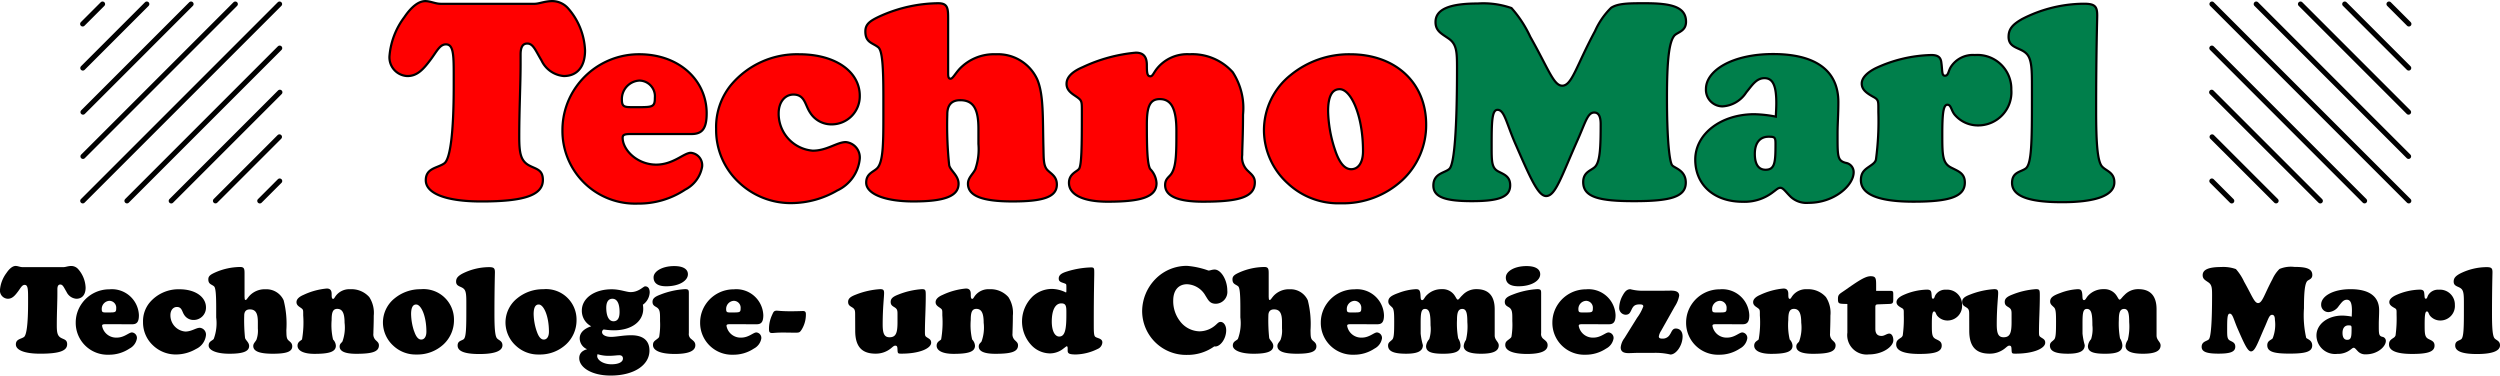
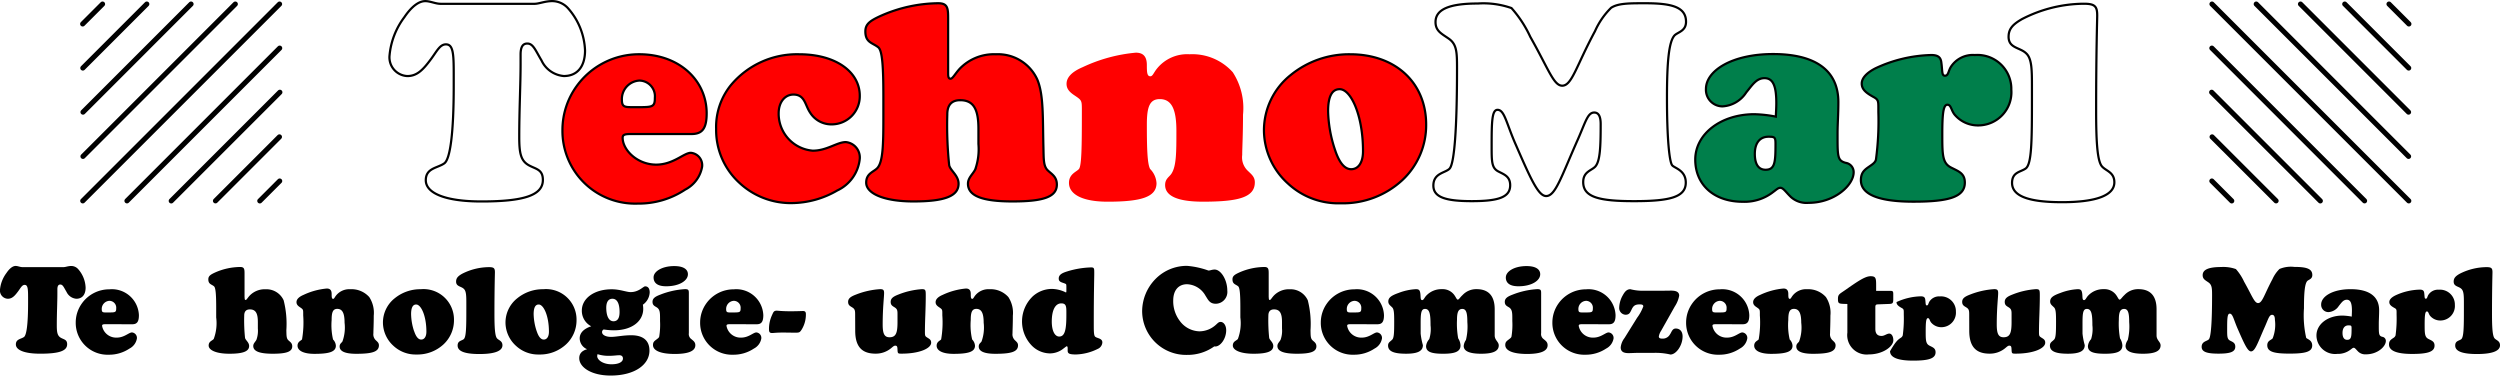
<svg xmlns="http://www.w3.org/2000/svg" id="Ebene_1" data-name="Ebene 1" viewBox="0 0 244.168 36.684">
  <defs>
    <style>
      .cls-1 {
        fill: red;
      }

      .cls-2 {
        fill: #007f4b;
      }

      .cls-3, .cls-4 {
        fill: none;
        stroke: #000;
      }

      .cls-3 {
        stroke-miterlimit: 2.613;
        stroke-width: 0.216px;
      }

      .cls-4 {
        stroke-linecap: round;
        stroke-linejoin: round;
        stroke-width: 0.5px;
      }
    </style>
  </defs>
  <title>Techno_HKS_Kurven</title>
-   <path class="cls-1" d="M227.021,404.876a2.083,2.083,0,0,1,1.547.708,6.6,6.6,0,0,1,1.652,4.118c0,1.574-.76,2.492-2.072,2.492a2.643,2.643,0,0,1-2.177-1.521c-.6-1-.814-1.652-1.39-1.652-.446,0-.656.341-.656,1.075v.892c0,2.046-.131,4.459-.131,7.134,0,1.574.131,2.36.971,2.806.682.367,1.337.394,1.337,1.416,0,1.521-1.914,2.1-6.006,2.1-3.541,0-5.429-.814-5.429-2.072,0-1.206,1.154-1.18,1.81-1.652.577-.419.918-2.963.918-7.58v-1.18c0-1.941-.053-2.859-.761-2.859-.577,0-.865.629-1.442,1.416-.813,1.1-1.39,1.679-2.334,1.679a1.828,1.828,0,0,1-1.731-2.02,7.308,7.308,0,0,1,1.442-3.724c.709-1.049,1.417-1.574,2.046-1.574.5,0,1,.262,1.5.262h9.18C225.736,405.138,226.313,404.876,227.021,404.876Z" transform="translate(-173.081 -404.768)" />
  <g>
    <path class="cls-1" d="M234.706,417.858c-.577,0-.813.052-.813.367,0,1.18,1.416,2.622,3.278,2.622,1.679,0,2.7-1.154,3.383-1.154a1.22,1.22,0,0,1,1.1,1.363A3.115,3.115,0,0,1,240,423.287a8.167,8.167,0,0,1-4.616,1.364,7.1,7.1,0,0,1-7.37-7.213,7.3,7.3,0,0,1,1.364-4.223,7.5,7.5,0,0,1,6.137-3.147c3.934,0,6.584,2.57,6.584,5.77,0,1.495-.446,2.019-1.469,2.019Zm.682-2.623c1.442,0,1.652-.026,1.652-.918a1.534,1.534,0,0,0-1.522-1.679,1.808,1.808,0,0,0-1.7,1.862c0,.682.236.734.97.734h.6Z" transform="translate(-173.081 -404.768)" />
    <path class="cls-1" d="M244.463,413.085a8.4,8.4,0,0,1,6.662-3.016c3.672,0,5.927,1.784,5.927,4.039a2.744,2.744,0,0,1-2.727,2.807,2.442,2.442,0,0,1-2.125-1.154c-.5-.734-.5-1.757-1.626-1.757-.813,0-1.443.708-1.443,1.836a3.623,3.623,0,0,0,3.331,3.645c1.39,0,2.36-.839,3.226-.839a1.512,1.512,0,0,1,1.364,1.626,3.826,3.826,0,0,1-2.2,3.1,8.983,8.983,0,0,1-4.458,1.232,7.347,7.347,0,0,1-5.141-2.019,6.976,6.976,0,0,1-2.229-5.219A6.49,6.49,0,0,1,244.463,413.085Z" transform="translate(-173.081 -404.768)" />
    <path class="cls-1" d="M265.682,411.878c0,.367.026.577.236.577s.419-.446.892-.97a4.643,4.643,0,0,1,3.541-1.416,4.219,4.219,0,0,1,4.039,2.465c.629,1.5.524,3.672.6,6.662.026,1.049,0,1.7.341,2.125.341.394.97.63.97,1.469,0,1.232-1.364,1.652-4.328,1.652-2.911,0-4.354-.524-4.354-1.731,0-.576.472-.918.709-1.39a5.919,5.919,0,0,0,.314-2.492V417.36c0-1.888-.446-2.806-1.783-2.806-.839,0-1.259.472-1.259,1.39a37.617,37.617,0,0,0,.184,4.957c.105.524.918,1,.918,1.81,0,1.233-1.416,1.731-4.406,1.731-2.911,0-4.616-.787-4.616-1.836,0-.944.787-1.049,1.127-1.469.5-.629.551-2.2.551-4.8v-2.124c0-2.911-.1-4.511-.5-4.826-.551-.446-1.259-.446-1.259-1.548,0-.734.472-1.049,1.5-1.521a14.115,14.115,0,0,1,5.613-1.233c.944,0,.971.5.971,1.521v5.272Z" transform="translate(-173.081 -404.768)" />
    <path class="cls-1" d="M278.481,421.241c.236-.393.262-2.177.262-5.35v-.419c0-.892-.026-.918-.682-1.364-.524-.341-.813-.656-.813-1.154,0-.629.524-1.18,1.574-1.626a15.407,15.407,0,0,1,5.193-1.416c.734,0,1.075.394,1.075,1.207,0,.734.026,1.1.341,1.1.236,0,.315-.341.656-.761a3.789,3.789,0,0,1,3.173-1.39,5.3,5.3,0,0,1,4.223,1.757,6.424,6.424,0,0,1,1,4.144c0,1.967-.079,3.278-.079,3.934a1.8,1.8,0,0,0,.577,1.574c.315.314.656.551.656,1.1,0,1.469-1.6,1.889-5.062,1.889-2.465,0-3.7-.551-3.7-1.626,0-.63.42-.787.629-1.128.472-.734.472-2.1.472-4.17s-.446-3.095-1.626-3.095c-1.023,0-1.259.839-1.259,2.492,0,2.413.053,3.829.315,4.327a2.154,2.154,0,0,1,.629,1.391c0,1.363-1.521,1.81-4.773,1.81-2.492,0-3.777-.734-3.777-1.836C277.484,421.714,278.3,421.53,278.481,421.241Z" transform="translate(-173.081 -404.768)" />
    <path class="cls-1" d="M299.148,412.088a9.013,9.013,0,0,1,5.8-2.019c4.406,0,7.422,2.754,7.422,6.872a7.338,7.338,0,0,1-2.308,5.4,8.534,8.534,0,0,1-6.032,2.282,7.22,7.22,0,0,1-5.141-1.915,7.043,7.043,0,0,1-2.361-5.14A6.907,6.907,0,0,1,299.148,412.088Zm4.328,7.344c.419,1.259.944,1.862,1.573,1.862.682,0,1.154-.629,1.154-1.757,0-3.514-1.181-6.059-2.282-6.059-.761,0-1.128.734-1.128,2.151A12.682,12.682,0,0,0,303.477,419.432Z" transform="translate(-173.081 -404.768)" />
  </g>
  <g>
-     <path class="cls-2" d="M314.677,421.216c.445-.551.708-3.8.708-9.784,0-1.6-.026-2.36-.839-2.911-.683-.472-1.26-.734-1.26-1.6,0-1.232,1.338-1.81,4.118-1.81a8.3,8.3,0,0,1,3.3.446,11.35,11.35,0,0,1,1.836,2.807c1.783,3.147,2.282,4.773,3.121,4.773.944,0,1.364-1.914,3.2-5.324a7.431,7.431,0,0,1,1.573-2.282c.682-.446,1.758-.446,3.331-.446,2.6,0,3.986.367,3.986,1.81,0,.892-.76,1-1.1,1.311-.576.577-.76,2.6-.76,6.111,0,4.013.235,6.216.5,6.583.21.289,1.338.473,1.338,1.705,0,1.442-1.627,1.809-5.062,1.809-3.409,0-4.957-.393-4.957-1.862,0-1.049.865-1.128,1.206-1.547.446-.551.5-1.889.5-4.118,0-.761-.21-1.128-.63-1.128-.629,0-.839.892-1.573,2.57-1.626,3.645-2.2,5.587-3.121,5.587-.761,0-1.5-1.652-2.964-5.01-.918-2.072-1.1-3.41-1.784-3.41-.551,0-.576,1.154-.576,3.541,0,1.547,0,2.151.682,2.492.551.288,1.128.472,1.128,1.338,0,1.18-1.181,1.547-3.751,1.547-2.517,0-3.75-.367-3.75-1.521C313.077,421.635,314.31,421.661,314.677,421.216Z" transform="translate(-173.081 -404.768)" />
    <path class="cls-2" d="M346.57,414.842c0-1.678-.315-2.439-1.154-2.439-.787,0-1.181.656-1.783,1.39a2.971,2.971,0,0,1-2.309,1.364,1.621,1.621,0,0,1-1.626-1.7c0-1.783,2.544-3.409,6.557-3.409,4.171,0,6.374,1.626,6.374,4.695,0,1.154-.079,2.177-.079,3.042v.394c0,1.914.026,2.282.787,2.492a.919.919,0,0,1,.787.918c0,1.259-1.862,2.989-4.406,2.989a2.275,2.275,0,0,1-1.705-.551c-.5-.472-.761-.918-1.049-.918-.236,0-.42.21-.683.394a4.552,4.552,0,0,1-2.99.971c-2.858,0-4.642-1.705-4.642-4.118,0-2.491,2.491-4.432,5.769-4.432a12.131,12.131,0,0,1,2.1.236C346.544,415.655,346.57,415.235,346.57,414.842Zm-.761,3.279c-.84,0-1.338.6-1.338,1.678,0,1.023.367,1.548,1.049,1.548.918,0,.971-.734.971-2.544C346.491,418.173,346.412,418.121,345.81,418.121Z" transform="translate(-173.081 -404.768)" />
    <path class="cls-2" d="M355.8,420.927a1.032,1.032,0,0,0,.5-.577,28.121,28.121,0,0,0,.235-4.642v-.419c0-.682-.026-.813-.524-1.076-.708-.394-1.1-.734-1.1-1.285,0-.524.473-1.049,1.364-1.5a13.528,13.528,0,0,1,5.429-1.285c.6,0,.892.184.971.656.131.866.026,1.364.367,1.364s.314-.446.577-.865a2.554,2.554,0,0,1,2.334-1.154,3.315,3.315,0,0,1,3.567,3.384,3.24,3.24,0,0,1-3.2,3.488,2.975,2.975,0,0,1-2.334-1.049c-.341-.419-.341-.97-.708-.97-.42,0-.5.97-.5,2.963,0,1.967.026,2.754.866,3.174.708.367,1.337.551,1.337,1.469,0,1.416-1.6,1.862-5.009,1.862s-5.141-.708-5.141-2.1C354.832,421.5,355.33,421.268,355.8,420.927Z" transform="translate(-173.081 -404.768)" />
-     <path class="cls-2" d="M370.935,421.216c.577-.446.6-2.649.6-6.767v-1.076c0-1.757,0-2.859-.551-3.383-.6-.6-1.73-.5-1.73-1.626,0-.761.394-1.207,1.312-1.731a13.306,13.306,0,0,1,6.032-1.5c1.1,0,1.311.262,1.311,1.154,0,.42-.105,3.488-.105,9.311,0,3.174.132,4.983.6,5.455.394.42,1.181.551,1.181,1.521,0,1.259-1.731,1.941-5.115,1.941-3.278,0-4.878-.6-4.878-1.889C369.6,421.557,370.436,421.583,370.935,421.216Z" transform="translate(-173.081 -404.768)" />
  </g>
  <g>
    <path class="cls-3" d="M227.021,404.876a2.083,2.083,0,0,1,1.547.708,6.6,6.6,0,0,1,1.652,4.118c0,1.574-.76,2.492-2.072,2.492a2.643,2.643,0,0,1-2.177-1.521c-.6-1-.814-1.652-1.39-1.652-.446,0-.656.341-.656,1.075v.892c0,2.046-.131,4.459-.131,7.134,0,1.574.131,2.36.971,2.806.682.367,1.337.394,1.337,1.416,0,1.521-1.914,2.1-6.006,2.1-3.541,0-5.429-.814-5.429-2.072,0-1.206,1.154-1.18,1.81-1.652.577-.419.918-2.963.918-7.58v-1.18c0-1.941-.053-2.859-.761-2.859-.577,0-.865.629-1.442,1.416-.813,1.1-1.39,1.679-2.334,1.679a1.828,1.828,0,0,1-1.731-2.02,7.308,7.308,0,0,1,1.442-3.724c.709-1.049,1.417-1.574,2.046-1.574.5,0,1,.262,1.5.262h9.18C225.736,405.138,226.313,404.876,227.021,404.876Z" transform="translate(-173.081 -404.768)" />
    <g>
      <path class="cls-3" d="M234.706,417.858c-.577,0-.813.052-.813.367,0,1.18,1.416,2.622,3.278,2.622,1.679,0,2.7-1.154,3.383-1.154a1.22,1.22,0,0,1,1.1,1.363A3.115,3.115,0,0,1,240,423.287a8.167,8.167,0,0,1-4.616,1.364,7.1,7.1,0,0,1-7.37-7.213,7.3,7.3,0,0,1,1.364-4.223,7.5,7.5,0,0,1,6.137-3.147c3.934,0,6.584,2.57,6.584,5.77,0,1.495-.446,2.019-1.469,2.019Zm.682-2.623c1.442,0,1.652-.026,1.652-.918a1.534,1.534,0,0,0-1.522-1.679,1.808,1.808,0,0,0-1.7,1.862c0,.682.236.734.97.734h.6Z" transform="translate(-173.081 -404.768)" />
      <path class="cls-3" d="M244.463,413.085a8.4,8.4,0,0,1,6.662-3.016c3.672,0,5.927,1.784,5.927,4.039a2.744,2.744,0,0,1-2.727,2.807,2.442,2.442,0,0,1-2.125-1.154c-.5-.734-.5-1.757-1.626-1.757-.813,0-1.443.708-1.443,1.836a3.623,3.623,0,0,0,3.331,3.645c1.39,0,2.36-.839,3.226-.839a1.512,1.512,0,0,1,1.364,1.626,3.826,3.826,0,0,1-2.2,3.1,8.983,8.983,0,0,1-4.458,1.232,7.347,7.347,0,0,1-5.141-2.019,6.976,6.976,0,0,1-2.229-5.219A6.49,6.49,0,0,1,244.463,413.085Z" transform="translate(-173.081 -404.768)" />
      <path class="cls-3" d="M265.682,411.878c0,.367.026.577.236.577s.419-.446.892-.97a4.643,4.643,0,0,1,3.541-1.416,4.219,4.219,0,0,1,4.039,2.465c.629,1.5.524,3.672.6,6.662.026,1.049,0,1.7.341,2.125.341.394.97.63.97,1.469,0,1.232-1.364,1.652-4.328,1.652-2.911,0-4.354-.524-4.354-1.731,0-.576.472-.918.709-1.39a5.919,5.919,0,0,0,.314-2.492V417.36c0-1.888-.446-2.806-1.783-2.806-.839,0-1.259.472-1.259,1.39a37.617,37.617,0,0,0,.184,4.957c.105.524.918,1,.918,1.81,0,1.233-1.416,1.731-4.406,1.731-2.911,0-4.616-.787-4.616-1.836,0-.944.787-1.049,1.127-1.469.5-.629.551-2.2.551-4.8v-2.124c0-2.911-.1-4.511-.5-4.826-.551-.446-1.259-.446-1.259-1.548,0-.734.472-1.049,1.5-1.521a14.115,14.115,0,0,1,5.613-1.233c.944,0,.971.5.971,1.521v5.272Z" transform="translate(-173.081 -404.768)" />
-       <path class="cls-3" d="M278.481,421.241c.236-.393.262-2.177.262-5.35v-.419c0-.892-.026-.918-.682-1.364-.524-.341-.813-.656-.813-1.154,0-.629.524-1.18,1.574-1.626a15.407,15.407,0,0,1,5.193-1.416c.734,0,1.075.394,1.075,1.207,0,.734.026,1.1.341,1.1.236,0,.315-.341.656-.761a3.789,3.789,0,0,1,3.173-1.39,5.3,5.3,0,0,1,4.223,1.757,6.424,6.424,0,0,1,1,4.144c0,1.967-.079,3.278-.079,3.934a1.8,1.8,0,0,0,.577,1.574c.315.314.656.551.656,1.1,0,1.469-1.6,1.889-5.062,1.889-2.465,0-3.7-.551-3.7-1.626,0-.63.42-.787.629-1.128.472-.734.472-2.1.472-4.17s-.446-3.095-1.626-3.095c-1.023,0-1.259.839-1.259,2.492,0,2.413.053,3.829.315,4.327a2.154,2.154,0,0,1,.629,1.391c0,1.363-1.521,1.81-4.773,1.81-2.492,0-3.777-.734-3.777-1.836C277.484,421.714,278.3,421.53,278.481,421.241Z" transform="translate(-173.081 -404.768)" />
      <path class="cls-3" d="M299.148,412.088a9.013,9.013,0,0,1,5.8-2.019c4.406,0,7.422,2.754,7.422,6.872a7.338,7.338,0,0,1-2.308,5.4,8.534,8.534,0,0,1-6.032,2.282,7.22,7.22,0,0,1-5.141-1.915,7.043,7.043,0,0,1-2.361-5.14A6.907,6.907,0,0,1,299.148,412.088Zm4.328,7.344c.419,1.259.944,1.862,1.573,1.862.682,0,1.154-.629,1.154-1.757,0-3.514-1.181-6.059-2.282-6.059-.761,0-1.128.734-1.128,2.151A12.682,12.682,0,0,0,303.477,419.432Z" transform="translate(-173.081 -404.768)" />
      <path class="cls-3" d="M314.676,421.216c.445-.551.708-3.8.708-9.784,0-1.6-.026-2.36-.84-2.911-.682-.472-1.259-.734-1.259-1.6,0-1.232,1.338-1.81,4.118-1.81a8.3,8.3,0,0,1,3.3.446,11.347,11.347,0,0,1,1.836,2.807c1.783,3.147,2.282,4.773,3.121,4.773.944,0,1.364-1.914,3.2-5.324a7.432,7.432,0,0,1,1.573-2.282c.682-.446,1.757-.446,3.331-.446,2.6,0,3.986.367,3.986,1.81,0,.892-.761,1-1.1,1.311-.577.577-.761,2.6-.761,6.111,0,4.013.236,6.216.5,6.583.21.289,1.337.473,1.337,1.705,0,1.442-1.626,1.809-5.061,1.809-3.41,0-4.957-.393-4.957-1.862,0-1.049.865-1.128,1.206-1.547.446-.551.5-1.889.5-4.118,0-.761-.21-1.128-.63-1.128-.63,0-.839.892-1.573,2.57-1.627,3.645-2.2,5.587-3.121,5.587-.761,0-1.5-1.652-2.964-5.01-.918-2.072-1.1-3.41-1.784-3.41-.551,0-.577,1.154-.577,3.541,0,1.547,0,2.151.683,2.492.551.288,1.128.472,1.128,1.338,0,1.18-1.181,1.547-3.751,1.547-2.518,0-3.751-.367-3.751-1.521C313.075,421.635,314.309,421.661,314.676,421.216Z" transform="translate(-173.081 -404.768)" />
      <path class="cls-3" d="M346.569,414.842c0-1.678-.315-2.439-1.154-2.439-.787,0-1.181.656-1.784,1.39a2.968,2.968,0,0,1-2.308,1.364,1.621,1.621,0,0,1-1.626-1.7c0-1.783,2.544-3.409,6.557-3.409,4.171,0,6.374,1.626,6.374,4.695,0,1.154-.079,2.177-.079,3.042v.394c0,1.914.026,2.282.787,2.492a.918.918,0,0,1,.786.918c0,1.259-1.861,2.989-4.406,2.989a2.273,2.273,0,0,1-1.7-.551c-.5-.472-.761-.918-1.05-.918-.235,0-.419.21-.682.394a4.551,4.551,0,0,1-2.99.971c-2.858,0-4.642-1.705-4.642-4.118,0-2.491,2.491-4.432,5.77-4.432a12.129,12.129,0,0,1,2.1.236C346.543,415.655,346.569,415.235,346.569,414.842Zm-.761,3.279c-.84,0-1.338.6-1.338,1.678,0,1.023.367,1.548,1.049,1.548.918,0,.971-.734.971-2.544C346.49,418.173,346.411,418.121,345.809,418.121Z" transform="translate(-173.081 -404.768)" />
      <path class="cls-3" d="M355.8,420.927c.263-.184.446-.341.5-.577a27.929,27.929,0,0,0,.236-4.642v-.419c0-.682-.026-.813-.524-1.076-.708-.394-1.1-.734-1.1-1.285,0-.524.472-1.049,1.364-1.5a13.528,13.528,0,0,1,5.429-1.285c.6,0,.892.184.971.656.131.866.026,1.364.367,1.364s.314-.446.577-.865a2.554,2.554,0,0,1,2.334-1.154,3.315,3.315,0,0,1,3.567,3.384,3.24,3.24,0,0,1-3.2,3.488,2.975,2.975,0,0,1-2.334-1.049c-.342-.419-.342-.97-.709-.97-.419,0-.5.97-.5,2.963,0,1.967.026,2.754.865,3.174.709.367,1.338.551,1.338,1.469,0,1.416-1.6,1.862-5.01,1.862s-5.141-.708-5.141-2.1C354.83,421.5,355.329,421.268,355.8,420.927Z" transform="translate(-173.081 -404.768)" />
      <path class="cls-3" d="M370.935,421.216c.576-.446.6-2.649.6-6.767v-1.076c0-1.757,0-2.859-.551-3.383-.6-.6-1.73-.5-1.73-1.626,0-.761.394-1.207,1.311-1.731a13.306,13.306,0,0,1,6.032-1.5c1.1,0,1.312.262,1.312,1.154,0,.42-.105,3.488-.105,9.311,0,3.174.131,4.983.6,5.455.394.42,1.18.551,1.18,1.521,0,1.259-1.73,1.941-5.114,1.941-3.278,0-4.878-.6-4.878-1.889C369.6,421.557,370.435,421.583,370.935,421.216Z" transform="translate(-173.081 -404.768)" />
    </g>
  </g>
  <path d="M180.041,430.745a.912.912,0,0,1,.678.311,2.89,2.89,0,0,1,.724,1.8c0,.689-.334,1.091-.908,1.091a1.158,1.158,0,0,1-.954-.666c-.264-.436-.356-.724-.609-.724-.195,0-.287.149-.287.471v.391c0,.9-.057,1.953-.057,3.124,0,.69.057,1.034.425,1.23.3.161.586.173.586.62,0,.667-.838.919-2.63.919-1.551,0-2.378-.356-2.378-.907,0-.528.505-.517.793-.724.253-.184.4-1.3.4-3.32v-.517c0-.85-.023-1.252-.333-1.252-.252,0-.379.275-.632.62-.356.483-.609.735-1.022.735a.8.8,0,0,1-.758-.885,3.2,3.2,0,0,1,.632-1.631c.31-.46.62-.689.9-.689.218,0,.436.115.655.115h4.02C179.479,430.86,179.731,430.745,180.041,430.745Z" transform="translate(-173.081 -404.768)" />
  <g>
    <path d="M183.407,436.432c-.253,0-.356.022-.356.161a1.391,1.391,0,0,0,1.436,1.148c.735,0,1.183-.506,1.482-.506a.535.535,0,0,1,.482.6,1.366,1.366,0,0,1-.724.977,3.577,3.577,0,0,1-2.022.6,3.11,3.11,0,0,1-3.228-3.158,3.194,3.194,0,0,1,.6-1.85,3.284,3.284,0,0,1,2.688-1.379,2.64,2.64,0,0,1,2.883,2.527c0,.655-.2.885-.644.885Zm.3-1.148c.632,0,.724-.012.724-.4a.672.672,0,0,0-.666-.735.792.792,0,0,0-.747.815c0,.3.1.322.425.322h.264Z" transform="translate(-173.081 -404.768)" />
-     <path d="M187.68,434.341a3.68,3.68,0,0,1,2.918-1.321c1.608,0,2.6.781,2.6,1.77A1.2,1.2,0,0,1,192,436.018a1.071,1.071,0,0,1-.931-.5c-.218-.322-.218-.769-.712-.769-.356,0-.632.309-.632.8a1.586,1.586,0,0,0,1.459,1.6c.608,0,1.034-.367,1.413-.367a.662.662,0,0,1,.6.712,1.675,1.675,0,0,1-.965,1.355,3.933,3.933,0,0,1-1.953.54,3.216,3.216,0,0,1-2.251-.885,3.056,3.056,0,0,1-.977-2.286A2.843,2.843,0,0,1,187.68,434.341Z" transform="translate(-173.081 -404.768)" />
    <path d="M196.974,433.813c0,.161.011.253.1.253s.184-.2.391-.426a2.036,2.036,0,0,1,1.551-.62,1.847,1.847,0,0,1,1.769,1.08,9.355,9.355,0,0,1,.264,2.918c.012.459,0,.746.149.931s.425.275.425.643c0,.54-.6.724-1.9.724-1.275,0-1.907-.23-1.907-.758,0-.253.207-.4.311-.608a2.6,2.6,0,0,0,.138-1.092v-.644c0-.827-.2-1.228-.781-1.228-.368,0-.551.206-.551.608a16.4,16.4,0,0,0,.08,2.171c.046.23.4.437.4.793,0,.54-.62.758-1.93.758-1.275,0-2.022-.345-2.022-.8,0-.414.345-.46.494-.643a4.395,4.395,0,0,0,.241-2.1v-.931c0-1.275-.046-1.976-.218-2.114-.241-.2-.551-.2-.551-.678,0-.321.207-.459.655-.666a6.184,6.184,0,0,1,2.458-.54c.414,0,.425.219.425.667v2.309Z" transform="translate(-173.081 -404.768)" />
    <path d="M202.579,437.913a9.609,9.609,0,0,0,.115-2.343v-.185c0-.391-.011-.4-.3-.6-.23-.149-.356-.287-.356-.506,0-.275.23-.517.689-.712a6.736,6.736,0,0,1,2.274-.62c.322,0,.471.172.471.528,0,.321.012.482.149.482.1,0,.138-.149.287-.333a1.66,1.66,0,0,1,1.39-.609,2.324,2.324,0,0,1,1.85.77,2.815,2.815,0,0,1,.436,1.815c0,.861-.035,1.435-.035,1.723a.786.786,0,0,0,.253.69c.138.138.287.241.287.482,0,.644-.7.827-2.217.827-1.08,0-1.62-.241-1.62-.712,0-.276.184-.345.276-.494a3.994,3.994,0,0,0,.207-1.826c0-.908-.2-1.355-.712-1.355-.448,0-.552.367-.552,1.091a6.172,6.172,0,0,0,.138,1.9.944.944,0,0,1,.275.608c0,.6-.666.793-2.09.793-1.091,0-1.654-.321-1.654-.8C202.143,438.12,202.5,438.04,202.579,437.913Z" transform="translate(-173.081 -404.768)" />
    <path d="M211.631,433.9a3.947,3.947,0,0,1,2.538-.885,2.975,2.975,0,0,1,3.251,3.01,3.214,3.214,0,0,1-1.011,2.366,3.737,3.737,0,0,1-2.642,1,3.164,3.164,0,0,1-2.251-.839,3.085,3.085,0,0,1-1.034-2.252A3.023,3.023,0,0,1,211.631,433.9Zm1.9,3.217c.184.551.413.815.689.815.3,0,.506-.276.506-.77,0-1.54-.517-2.654-1-2.654-.333,0-.494.322-.494.942A5.57,5.57,0,0,0,213.526,437.121Z" transform="translate(-173.081 -404.768)" />
    <path d="M218.362,437.9c.253-.194.264-1.16.264-2.963v-.472c0-.769,0-1.252-.241-1.481-.264-.265-.758-.219-.758-.712,0-.333.172-.528.575-.759a5.832,5.832,0,0,1,2.642-.654c.482,0,.574.114.574.5,0,.185-.046,1.528-.046,4.078,0,1.391.057,2.183.264,2.39.172.184.517.241.517.666,0,.552-.758.851-2.24.851-1.436,0-2.137-.265-2.137-.827C217.776,438.051,218.144,438.063,218.362,437.9Z" transform="translate(-173.081 -404.768)" />
    <path d="M223.6,433.9a3.945,3.945,0,0,1,2.539-.885,2.976,2.976,0,0,1,3.251,3.01,3.214,3.214,0,0,1-1.011,2.366,3.737,3.737,0,0,1-2.642,1,3.166,3.166,0,0,1-2.252-.839,3.086,3.086,0,0,1-1.034-2.252A3.023,3.023,0,0,1,223.6,433.9Zm1.9,3.217c.184.551.413.815.689.815.3,0,.505-.276.505-.77,0-1.54-.517-2.654-1-2.654-.333,0-.494.322-.494.942A5.569,5.569,0,0,0,225.5,437.121Z" transform="translate(-173.081 -404.768)" />
    <path d="M229.907,435.1c0-1.183,1.195-2.079,2.918-2.079.815,0,1.436.276,1.849.276.8,0,1.241-.563,1.413-.563.287,0,.448.207.448.6a1.554,1.554,0,0,1-.666,1.194,2.5,2.5,0,0,1,.035.4c0,1.229-1.126,2.1-2.86,2.1a6.9,6.9,0,0,1-1-.081.274.274,0,0,0-.161.265c0,.241.321.459.884.459.505,0,1.16-.16,1.964-.16,1.172,0,1.781.528,1.781,1.5,0,1.367-1.436,2.436-3.791,2.436-1.9,0-3.067-.816-3.067-1.7,0-.436.252-.724.769-.873a1.154,1.154,0,0,1-.724-1.057c0-.528.379-.931,1.125-1.183A1.7,1.7,0,0,1,229.907,435.1Zm1.5,4.446c0,.379.574.8,1.39.8.724,0,1.125-.229,1.125-.562,0-.207-.126-.322-.356-.322s-.574.058-1,.058a3.5,3.5,0,0,1-1.125-.161A.576.576,0,0,0,231.412,439.545Zm1.585-3.4c.4,0,.6-.3.6-.9,0-.861-.253-1.3-.7-1.3-.379,0-.6.3-.6.885C232.3,435.673,232.56,436.145,233,436.145Z" transform="translate(-173.081 -404.768)" />
    <path d="M240.36,437.3a.6.6,0,0,0,.241.586c.2.172.391.287.391.6,0,.563-.666.851-2.011.851-1.4,0-2.125-.333-2.125-.873,0-.287.126-.379.357-.552.115-.092.218-.149.252-.275a7.153,7.153,0,0,0,.081-1.517v-.253c0-.6-.023-.884-.322-1.079-.207-.127-.414-.207-.414-.54s.253-.517.781-.712a7.8,7.8,0,0,1,2.389-.529c.345,0,.379.093.379.391V437.3Zm-3.446-5.445c0-.562.8-1.1,2.021-1.1.873,0,1.333.3,1.333.8,0,.621-.838,1.172-2.113,1.172C237.328,432.732,236.914,432.423,236.914,431.859Z" transform="translate(-173.081 -404.768)" />
    <path d="M244.392,436.432c-.252,0-.356.022-.356.161a1.39,1.39,0,0,0,1.436,1.148c.735,0,1.183-.506,1.481-.506a.535.535,0,0,1,.482.6,1.366,1.366,0,0,1-.724.977,3.575,3.575,0,0,1-2.022.6,3.11,3.11,0,0,1-3.228-3.158,3.193,3.193,0,0,1,.6-1.85,3.285,3.285,0,0,1,2.688-1.379,2.64,2.64,0,0,1,2.883,2.527c0,.655-.2.885-.643.885Zm.3-1.148c.632,0,.724-.012.724-.4a.672.672,0,0,0-.667-.735.792.792,0,0,0-.747.815c0,.3.1.322.425.322h.264Z" transform="translate(-173.081 -404.768)" />
    <path d="M248.481,435.547c.138-.3.172-.437.471-.437.081,0,.517.058,1.333.058.666,0,1.079-.023,1.218-.023.218,0,.287.092.287.311a2.807,2.807,0,0,1-.4,1.481c-.2.311-.241.322-.655.322-.356,0-.758-.012-1.217-.012-.575,0-.908.046-1.011.046-.264,0-.321-.092-.321-.413A3.218,3.218,0,0,1,248.481,435.547Z" transform="translate(-173.081 -404.768)" />
    <path d="M256.6,435.479c0-.368-.023-.529-.287-.689-.2-.127-.4-.207-.4-.54s.252-.517.769-.712a7.713,7.713,0,0,1,2.355-.529c.3,0,.391.069.391.38,0,.413-.138,1.447-.138,3.066,0,.851.138,1.253.667,1.253.632,0,.781-.426.781-1.471v-.758c0-.368-.012-.518-.276-.689-.2-.127-.391-.207-.391-.54s.241-.517.747-.712a7.558,7.558,0,0,1,2.3-.529c.379,0,.379.1.379.678,0,1.218-.081,2.39-.081,3.481,0,.437.023.437.276.6.2.127.333.207.333.472,0,.539-1.1,1.068-2.883,1.068-.276,0-.368,0-.391-.207-.034-.322.023-.574-.229-.574-.138,0-.241.114-.4.241a2.332,2.332,0,0,1-1.539.54c-1.367,0-1.976-.735-1.976-2.24Z" transform="translate(-173.081 -404.768)" />
    <path d="M265,437.913a9.594,9.594,0,0,0,.115-2.343v-.185c0-.391-.012-.4-.3-.6-.23-.149-.356-.287-.356-.506,0-.275.229-.517.689-.712a6.739,6.739,0,0,1,2.274-.62c.322,0,.471.172.471.528,0,.321.011.482.149.482.1,0,.138-.149.287-.333a1.659,1.659,0,0,1,1.39-.609,2.323,2.323,0,0,1,1.849.77,2.812,2.812,0,0,1,.436,1.815c0,.861-.034,1.435-.034,1.723a.787.787,0,0,0,.252.69c.138.138.287.241.287.482,0,.644-.7.827-2.217.827-1.08,0-1.62-.241-1.62-.712,0-.276.184-.345.275-.494a3.985,3.985,0,0,0,.207-1.826c0-.908-.2-1.355-.712-1.355-.448,0-.551.367-.551,1.091a6.179,6.179,0,0,0,.138,1.9.942.942,0,0,1,.276.608c0,.6-.666.793-2.091.793-1.091,0-1.654-.321-1.654-.8C264.563,438.12,264.919,438.04,265,437.913Z" transform="translate(-173.081 -404.768)" />
    <path d="M273.9,433.755a2.794,2.794,0,0,1,1.907-.769,3.156,3.156,0,0,1,1.378.345c.046,0,.046-.08.046-.241v-.241c0-.207,0-.311-.057-.345-.288-.161-.69-.138-.69-.528,0-.345.264-.528.827-.7a8.656,8.656,0,0,1,2.332-.391c.287,0,.31.081.31.472v.184c0,.333-.046,1.884-.046,4.641v.333c0,.655.011,1.023.138,1.138.207.172.7.149.7.563a.738.738,0,0,1-.459.632,5.042,5.042,0,0,1-2.114.54c-.609,0-.815-.069-.815-.368v-.252c0-.1-.035-.184-.081-.184s-.149.092-.321.218a2.108,2.108,0,0,1-1.333.482,2.532,2.532,0,0,1-1.861-.861,3.393,3.393,0,0,1,.138-4.664Zm2.63,3.883c.563,0,.7-.69.7-2.091v-.311c0-.551-.034-.838-.494-.838-.575,0-.931.632-.931,1.78C275.809,437.121,276.119,437.638,276.533,437.638Z" transform="translate(-173.081 -404.768)" />
    <path d="M289.019,439.43a4.291,4.291,0,0,1-4.388-4.273,4.526,4.526,0,0,1,1.287-3.124,4.281,4.281,0,0,1,3.09-1.3,8.082,8.082,0,0,1,2.1.46c.161,0,.356-.1.6-.1.609,0,1.241.988,1.241,2.067a1.154,1.154,0,0,1-1.114,1.275c-.609,0-.747-.367-1.022-.793a2.167,2.167,0,0,0-1.792-1.114c-.838,0-1.355.586-1.355,1.6a3.189,3.189,0,0,0,.655,2,2.456,2.456,0,0,0,1.9,1,2.41,2.41,0,0,0,1.62-.644c.149-.126.253-.275.448-.275.3,0,.551.333.551.815,0,.827-.563,1.585-1.068,1.585a.246.246,0,0,1-.092-.012A4.472,4.472,0,0,1,289.019,439.43Z" transform="translate(-173.081 -404.768)" />
    <path d="M297,433.813c0,.161.011.253.1.253s.184-.2.391-.426a2.033,2.033,0,0,1,1.551-.62,1.847,1.847,0,0,1,1.768,1.08,9.4,9.4,0,0,1,.265,2.918c.011.459,0,.746.148.931s.426.275.426.643c0,.54-.6.724-1.9.724-1.275,0-1.907-.23-1.907-.758,0-.253.207-.4.311-.608a2.6,2.6,0,0,0,.138-1.092v-.644c0-.827-.2-1.228-.781-1.228-.367,0-.551.206-.551.608a16.4,16.4,0,0,0,.08,2.171c.046.23.4.437.4.793,0,.54-.62.758-1.929.758-1.275,0-2.022-.345-2.022-.8,0-.414.345-.46.494-.643a4.395,4.395,0,0,0,.241-2.1v-.931c0-1.275-.046-1.976-.218-2.114-.241-.2-.552-.2-.552-.678,0-.321.207-.459.655-.666a6.188,6.188,0,0,1,2.458-.54c.414,0,.425.219.425.667v2.309Z" transform="translate(-173.081 -404.768)" />
    <path d="M305.009,436.432c-.252,0-.356.022-.356.161a1.39,1.39,0,0,0,1.436,1.148c.735,0,1.184-.506,1.481-.506a.535.535,0,0,1,.483.6,1.365,1.365,0,0,1-.725.977,3.572,3.572,0,0,1-2.021.6,3.109,3.109,0,0,1-3.227-3.158,3.2,3.2,0,0,1,.6-1.85,3.286,3.286,0,0,1,2.688-1.379,2.64,2.64,0,0,1,2.883,2.527c0,.655-.194.885-.643.885Zm.3-1.148c.632,0,.724-.012.724-.4a.672.672,0,0,0-.666-.735.793.793,0,0,0-.747.815c0,.3.1.322.426.322h.264Z" transform="translate(-173.081 -404.768)" />
    <path d="M319.46,438.5c0,.564-.563.816-1.723.816-1.138,0-1.7-.252-1.7-.758a1.2,1.2,0,0,1,.218-.586,5.482,5.482,0,0,0,.138-1.746c0-.873-.1-1.286-.493-1.286s-.518.345-.518,1.057a8.086,8.086,0,0,0,.115,1.815,1.4,1.4,0,0,1,.229.689c0,.6-.517.816-1.7.816s-1.665-.2-1.665-.746a1.194,1.194,0,0,1,.31-.678,3.3,3.3,0,0,0,.127-1.355c0-1.068-.081-1.6-.54-1.6-.391,0-.426.459-.426,1.447v.965a6.6,6.6,0,0,0,.219,1.126c0,.586-.517.838-1.643.838-1.194,0-1.758-.23-1.758-.8,0-.31.219-.379.414-.586.172-.184.184-.747.184-1.746,0-.747-.012-1.194-.184-1.378s-.391-.3-.391-.586c0-.391.3-.586,1-.839a5.5,5.5,0,0,1,1.7-.368c.229,0,.333.058.391.242.115.379-.012.826.218.826.149,0,.207-.23.4-.437a2.017,2.017,0,0,1,1.528-.632,1.407,1.407,0,0,1,1.148.494c.218.265.287.528.4.528s.218-.218.459-.437a1.821,1.821,0,0,1,1.379-.586c1.16,0,1.768.655,1.768,1.965v2.562C319.069,438,319.46,438.154,319.46,438.5Z" transform="translate(-173.081 -404.768)" />
    <path d="M323.6,437.3a.6.6,0,0,0,.241.586c.2.172.391.287.391.6,0,.563-.667.851-2.011.851-1.4,0-2.125-.333-2.125-.873,0-.287.126-.379.356-.552.114-.092.218-.149.252-.275a7.112,7.112,0,0,0,.081-1.517v-.253c0-.6-.024-.884-.322-1.079-.206-.127-.413-.207-.413-.54s.253-.517.781-.712a7.8,7.8,0,0,1,2.389-.529c.345,0,.38.093.38.391V437.3Zm-3.446-5.445c0-.562.8-1.1,2.022-1.1.873,0,1.333.3,1.333.8,0,.621-.839,1.172-2.114,1.172C320.562,432.732,320.149,432.423,320.149,431.859Z" transform="translate(-173.081 -404.768)" />
    <path d="M327.627,436.432c-.252,0-.356.022-.356.161a1.39,1.39,0,0,0,1.436,1.148c.735,0,1.184-.506,1.482-.506a.535.535,0,0,1,.482.6,1.366,1.366,0,0,1-.724.977,3.577,3.577,0,0,1-2.022.6,3.11,3.11,0,0,1-3.228-3.158,3.2,3.2,0,0,1,.6-1.85,3.283,3.283,0,0,1,2.687-1.379,2.641,2.641,0,0,1,2.884,2.527c0,.655-.2.885-.644.885Zm.3-1.148c.632,0,.724-.012.724-.4a.672.672,0,0,0-.666-.735.793.793,0,0,0-.747.815c0,.3.1.322.426.322h.264Z" transform="translate(-173.081 -404.768)" />
    <path d="M332.98,439.234c-.265,0-.552.023-.851.023-.517,0-.758-.173-.758-.563a1.793,1.793,0,0,1,.368-.907l1.229-1.976a4.464,4.464,0,0,0,.609-1.114c0-.149-.1-.2-.356-.2-.517,0-.644.2-.815.563-.127.253-.2.448-.574.448a.656.656,0,0,1-.609-.69,2.6,2.6,0,0,1,.368-1.24c.218-.391.425-.563.724-.563a4.826,4.826,0,0,0,1.332.149H334.9c.827,0,1.287-.012,1.391-.012.528,0,.792.149.792.494a2.825,2.825,0,0,1-.425,1.046l-1.344,2.389a1.4,1.4,0,0,0-.219.552c0,.138.1.207.333.207a.8.8,0,0,0,.747-.4c.172-.241.23-.586.574-.586.391,0,.666.275.666.77,0,.9-.643,1.77-1.183,1.77a6.42,6.42,0,0,0-1.7-.161Z" transform="translate(-173.081 -404.768)" />
    <path d="M340.688,436.432c-.253,0-.356.022-.356.161a1.39,1.39,0,0,0,1.436,1.148c.735,0,1.184-.506,1.482-.506a.535.535,0,0,1,.482.6,1.366,1.366,0,0,1-.724.977,3.576,3.576,0,0,1-2.021.6,3.11,3.11,0,0,1-3.228-3.158,3.2,3.2,0,0,1,.6-1.85,3.283,3.283,0,0,1,2.687-1.379,2.64,2.64,0,0,1,2.884,2.527c0,.655-.2.885-.644.885Zm.3-1.148c.632,0,.724-.012.724-.4a.672.672,0,0,0-.667-.735.792.792,0,0,0-.746.815c0,.3.1.322.425.322h.265Z" transform="translate(-173.081 -404.768)" />
    <path d="M344.847,437.913a9.594,9.594,0,0,0,.115-2.343v-.185c0-.391-.012-.4-.3-.6-.231-.149-.357-.287-.357-.506,0-.275.23-.517.69-.712a6.732,6.732,0,0,1,2.274-.62c.321,0,.471.172.471.528,0,.321.012.482.149.482.1,0,.138-.149.287-.333a1.66,1.66,0,0,1,1.39-.609,2.322,2.322,0,0,1,1.85.77,2.813,2.813,0,0,1,.436,1.815c0,.861-.034,1.435-.034,1.723a.785.785,0,0,0,.253.69c.138.138.287.241.287.482,0,.644-.7.827-2.217.827-1.08,0-1.62-.241-1.62-.712,0-.276.184-.345.275-.494a3.985,3.985,0,0,0,.207-1.826c0-.908-.2-1.355-.712-1.355-.448,0-.552.367-.552,1.091a6.193,6.193,0,0,0,.138,1.9.939.939,0,0,1,.276.608c0,.6-.667.793-2.091.793-1.092,0-1.654-.321-1.654-.8C344.41,438.12,344.767,438.04,344.847,437.913Z" transform="translate(-173.081 -404.768)" />
    <path d="M352.589,433.95c0-.436.161-.471.689-.839,1.218-.85,1.952-1.366,2.5-1.366.517,0,.54.206.54.9v.528H357.6c.333,0,.391.012.391.322v.5c0,.425-.081.448-.472.46l-.9.034c-.287.012-.379,0-.379.287v2.113c0,.46.2.689.608.689.287,0,.506-.229.758-.229.207,0,.391.241.391.654,0,.6-1.011,1.379-2.389,1.379a1.894,1.894,0,0,1-2.1-2.125v-2.8C352.669,434.433,352.589,434.467,352.589,433.95Z" transform="translate(-173.081 -404.768)" />
-     <path d="M358.7,437.775a.45.45,0,0,0,.218-.253,12.269,12.269,0,0,0,.1-2.033v-.184c0-.3-.012-.357-.229-.471-.311-.173-.482-.322-.482-.563s.206-.459.6-.654a5.938,5.938,0,0,1,2.378-.562c.265,0,.391.08.426.287.057.379.011.6.16.6s.138-.2.253-.379a1.119,1.119,0,0,1,1.022-.5,1.451,1.451,0,0,1,1.563,1.481,1.419,1.419,0,0,1-1.4,1.527,1.3,1.3,0,0,1-1.022-.459c-.149-.184-.149-.425-.311-.425-.184,0-.218.425-.218,1.3s.011,1.206.379,1.39c.309.161.586.241.586.643,0,.62-.7.816-2.194.816s-2.252-.311-2.252-.919C358.274,438.028,358.493,437.925,358.7,437.775Z" transform="translate(-173.081 -404.768)" />
+     <path d="M358.7,437.775a.45.45,0,0,0,.218-.253,12.269,12.269,0,0,0,.1-2.033v-.184c0-.3-.012-.357-.229-.471-.311-.173-.482-.322-.482-.563a5.938,5.938,0,0,1,2.378-.562c.265,0,.391.08.426.287.057.379.011.6.16.6s.138-.2.253-.379a1.119,1.119,0,0,1,1.022-.5,1.451,1.451,0,0,1,1.563,1.481,1.419,1.419,0,0,1-1.4,1.527,1.3,1.3,0,0,1-1.022-.459c-.149-.184-.149-.425-.311-.425-.184,0-.218.425-.218,1.3s.011,1.206.379,1.39c.309.161.586.241.586.643,0,.62-.7.816-2.194.816s-2.252-.311-2.252-.919C358.274,438.028,358.493,437.925,358.7,437.775Z" transform="translate(-173.081 -404.768)" />
    <path d="M365.408,435.479c0-.368-.022-.529-.287-.689-.2-.127-.4-.207-.4-.54s.253-.517.769-.712a7.718,7.718,0,0,1,2.355-.529c.3,0,.391.069.391.38,0,.413-.138,1.447-.138,3.066,0,.851.138,1.253.666,1.253.632,0,.781-.426.781-1.471v-.758c0-.368-.012-.518-.276-.689-.2-.127-.391-.207-.391-.54s.242-.517.747-.712a7.555,7.555,0,0,1,2.3-.529c.379,0,.379.1.379.678,0,1.218-.081,2.39-.081,3.481,0,.437.024.437.276.6.2.127.333.207.333.472,0,.539-1.1,1.068-2.884,1.068-.275,0-.367,0-.391-.207-.034-.322.023-.574-.229-.574-.138,0-.241.114-.4.241a2.336,2.336,0,0,1-1.54.54c-1.366,0-1.976-.735-1.976-2.24Z" transform="translate(-173.081 -404.768)" />
    <path d="M384.1,438.5c0,.564-.562.816-1.723.816-1.138,0-1.7-.252-1.7-.758a1.2,1.2,0,0,1,.218-.586,5.482,5.482,0,0,0,.138-1.746c0-.873-.1-1.286-.493-1.286s-.518.345-.518,1.057a8.085,8.085,0,0,0,.115,1.815,1.4,1.4,0,0,1,.23.689c0,.6-.517.816-1.7.816s-1.665-.2-1.665-.746a1.194,1.194,0,0,1,.31-.678,3.307,3.307,0,0,0,.127-1.355c0-1.068-.081-1.6-.54-1.6-.391,0-.425.459-.425,1.447v.965a6.631,6.631,0,0,0,.218,1.126c0,.586-.517.838-1.643.838-1.194,0-1.758-.23-1.758-.8,0-.31.219-.379.414-.586.172-.184.184-.747.184-1.746,0-.747-.012-1.194-.184-1.378s-.391-.3-.391-.586c0-.391.3-.586,1-.839a5.5,5.5,0,0,1,1.7-.368c.229,0,.333.058.391.242.115.379-.012.826.218.826.149,0,.207-.23.4-.437a2.017,2.017,0,0,1,1.528-.632,1.407,1.407,0,0,1,1.148.494c.218.265.287.528.4.528s.218-.218.459-.437a1.823,1.823,0,0,1,1.379-.586c1.16,0,1.769.655,1.769,1.965v2.562C383.707,438,384.1,438.154,384.1,438.5Z" transform="translate(-173.081 -404.768)" />
    <path d="M388.818,437.9c.2-.241.31-1.665.31-4.284,0-.7-.012-1.034-.367-1.275-.3-.207-.552-.321-.552-.7,0-.54.586-.793,1.8-.793a3.642,3.642,0,0,1,1.447.2,5,5,0,0,1,.8,1.23c.781,1.378,1,2.09,1.367,2.09.414,0,.6-.838,1.4-2.331a3.28,3.28,0,0,1,.69-1,2.892,2.892,0,0,1,1.459-.2c1.137,0,1.746.161,1.746.793,0,.391-.333.436-.482.574-.253.253-.333,1.138-.333,2.677a9.942,9.942,0,0,0,.218,2.883c.092.127.586.207.586.747,0,.632-.712.793-2.217.793s-2.171-.173-2.171-.816c0-.459.379-.493.528-.678a3.628,3.628,0,0,0,.218-1.8c0-.334-.092-.494-.275-.494-.275,0-.367.391-.689,1.126-.712,1.6-.965,2.446-1.367,2.446-.333,0-.654-.724-1.3-2.194-.4-.907-.482-1.493-.781-1.493-.241,0-.252.506-.252,1.551,0,.678,0,.942.3,1.092.241.126.494.206.494.586,0,.517-.517.678-1.643.678-1.1,0-1.642-.161-1.642-.667C388.118,438.086,388.658,438.1,388.818,437.9Z" transform="translate(-173.081 -404.768)" />
    <path d="M402.787,435.11c0-.735-.138-1.068-.5-1.068-.345,0-.518.287-.781.609a1.3,1.3,0,0,1-1.011.6.71.71,0,0,1-.713-.746c0-.781,1.114-1.494,2.872-1.494,1.826,0,2.791.713,2.791,2.057,0,.506-.034.953-.034,1.333v.172c0,.839.012,1,.345,1.091a.4.4,0,0,1,.345.4c0,.552-.815,1.31-1.93,1.31a1,1,0,0,1-.747-.241c-.218-.207-.333-.4-.459-.4-.1,0-.185.093-.3.173a2,2,0,0,1-1.309.425,1.818,1.818,0,0,1-2.033-1.8c0-1.091,1.091-1.941,2.527-1.941a5.368,5.368,0,0,1,.919.1C402.775,435.467,402.787,435.283,402.787,435.11Zm-.333,1.435c-.367,0-.586.265-.586.735,0,.448.161.678.46.678.4,0,.425-.321.425-1.114C402.753,436.569,402.719,436.546,402.454,436.546Z" transform="translate(-173.081 -404.768)" />
    <path d="M406.831,437.775a.454.454,0,0,0,.218-.253,12.268,12.268,0,0,0,.1-2.033v-.184c0-.3-.012-.357-.229-.471-.311-.173-.482-.322-.482-.563s.206-.459.6-.654a5.935,5.935,0,0,1,2.378-.562c.265,0,.391.08.425.287.058.379.012.6.161.6s.138-.2.253-.379a1.117,1.117,0,0,1,1.023-.5,1.451,1.451,0,0,1,1.563,1.481,1.419,1.419,0,0,1-1.4,1.527,1.3,1.3,0,0,1-1.021-.459c-.149-.184-.149-.425-.311-.425-.184,0-.219.425-.219,1.3s.012,1.206.38,1.39c.31.161.586.241.586.643,0,.62-.7.816-2.194.816s-2.252-.311-2.252-.919C406.405,438.028,406.624,437.925,406.831,437.775Z" transform="translate(-173.081 -404.768)" />
    <path d="M413.459,437.9c.252-.194.264-1.16.264-2.963v-.472c0-.769,0-1.252-.241-1.481-.264-.265-.758-.219-.758-.712,0-.333.172-.528.574-.759a5.833,5.833,0,0,1,2.642-.654c.482,0,.574.114.574.5,0,.185-.046,1.528-.046,4.078,0,1.391.058,2.183.265,2.39.172.184.517.241.517.666,0,.552-.758.851-2.239.851-1.437,0-2.137-.265-2.137-.827C412.873,438.051,413.24,438.063,413.459,437.9Z" transform="translate(-173.081 -404.768)" />
  </g>
  <line class="cls-4" x1="27.304" y1="0.397" x2="8.083" y2="19.618" />
  <line class="cls-4" x1="27.316" y1="4.701" x2="12.401" y2="19.616" />
  <line class="cls-4" x1="27.334" y1="9.011" x2="16.725" y2="19.621" />
  <line class="cls-4" x1="27.291" y1="13.37" x2="21.045" y2="19.616" />
  <line class="cls-4" x1="27.316" y1="17.68" x2="25.374" y2="19.621" />
  <line class="cls-4" x1="22.981" y1="0.397" x2="8.105" y2="15.274" />
  <line class="cls-4" x1="18.659" y1="0.397" x2="8.107" y2="10.95" />
  <line class="cls-4" x1="14.337" y1="0.397" x2="8.091" y2="6.644" />
  <line class="cls-4" x1="10.015" y1="0.397" x2="8.074" y2="2.339" />
  <line class="cls-4" x1="216.038" y1="0.397" x2="235.259" y2="19.618" />
  <line class="cls-4" x1="216.027" y1="4.701" x2="230.941" y2="19.616" />
  <line class="cls-4" x1="216.007" y1="9.011" x2="226.619" y2="19.621" />
  <line class="cls-4" x1="216.05" y1="13.37" x2="222.298" y2="19.616" />
  <line class="cls-4" x1="216.027" y1="17.68" x2="217.968" y2="19.621" />
  <line class="cls-4" x1="220.361" y1="0.397" x2="235.238" y2="15.274" />
  <line class="cls-4" x1="224.683" y1="0.397" x2="235.236" y2="10.95" />
  <line class="cls-4" x1="229.005" y1="0.397" x2="235.251" y2="6.644" />
  <line class="cls-4" x1="233.328" y1="0.397" x2="235.269" y2="2.339" />
</svg>